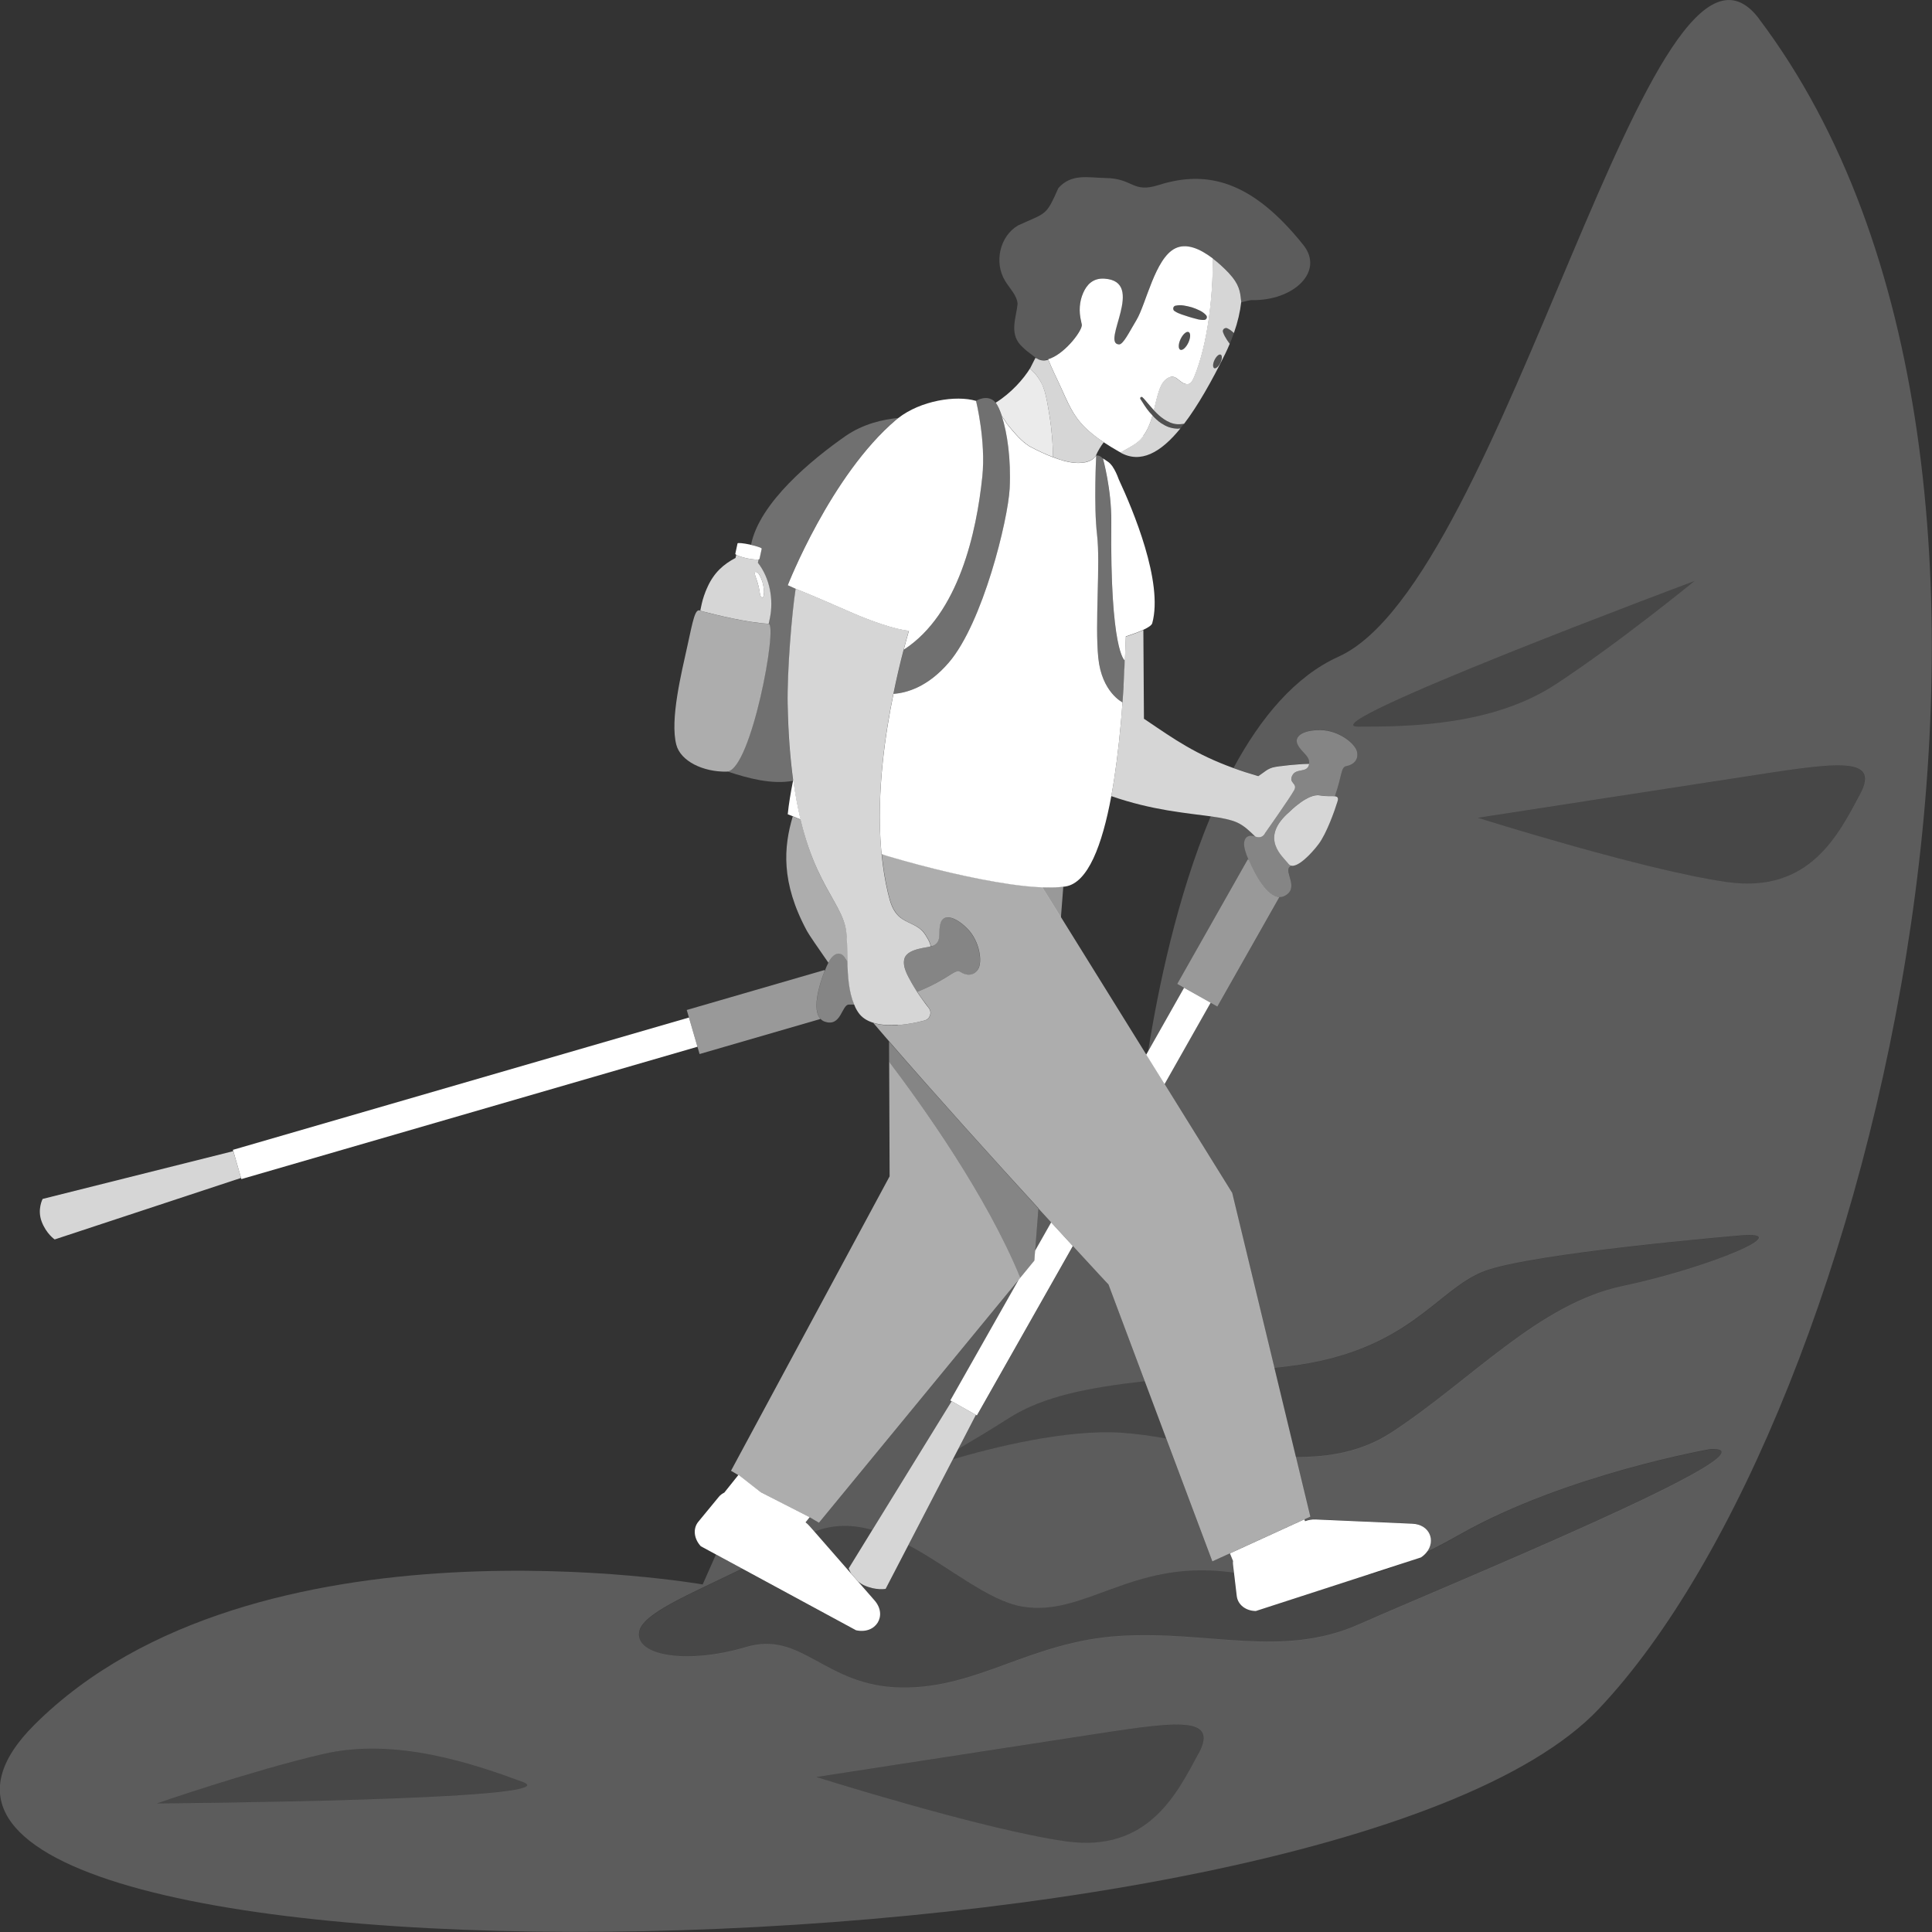
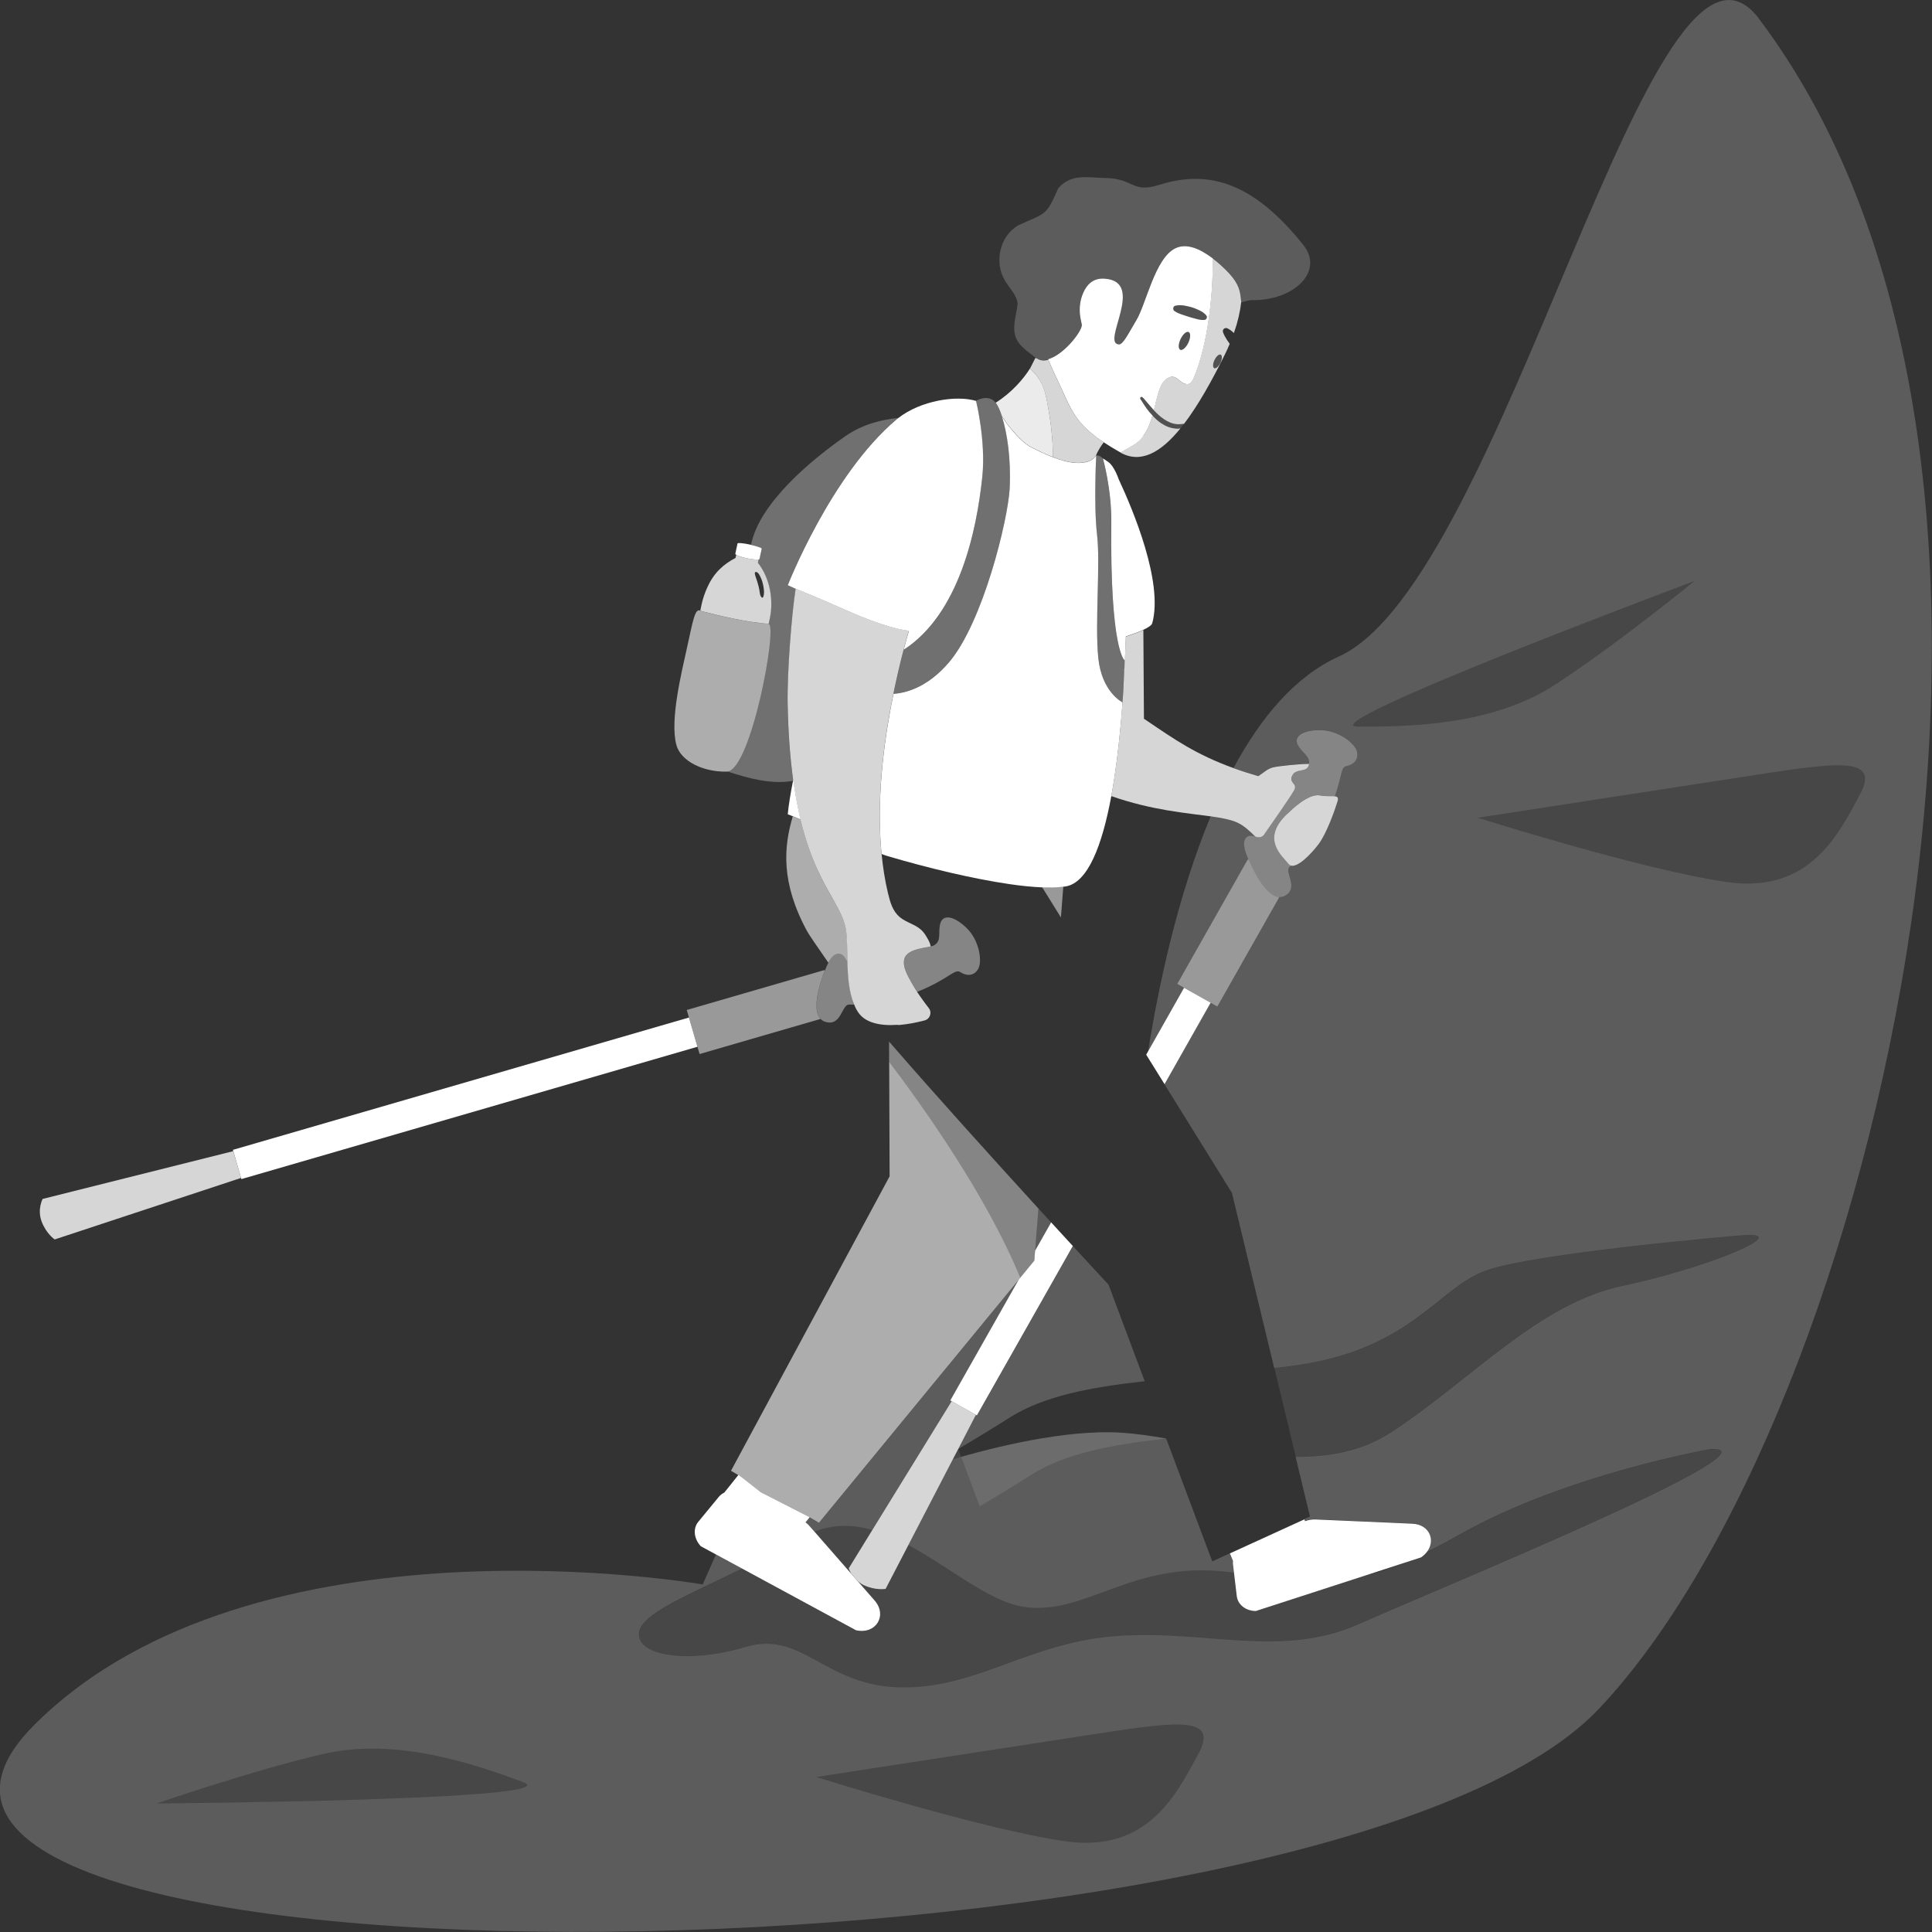
<svg xmlns="http://www.w3.org/2000/svg" viewBox="0 0 300 300">
  <rect x="0" y="0" width="300" height="300" fill="#333333" stroke="none" />
  <g fill="#fff">
    <path d="m 161.25 187.66 l -.51 6.55 2.49 -4.39 c -.64 -.7 -1.29 -1.41 -1.98 -2.16 z" opacity=".2" />
    <path d="m 147.97 226.59 l -6.92 13.34 c 6.36 3.4 12.37 8.61 17.61 9.53 9.62 1.7 16.85 -7.14 31.87 -5.39 .37 .04 .72 .09 1.07 .13 l -.15 -1.25 c -.02 -.19 -.02 -.38 0 -.57 l -.48 -1.18 -2.73 1.25 -7.16 -19.08 c -2.41 -.42 -4.74 -.76 -6.94 -.9 -8.67 -.56 -19.99 2.3 -26.18 4.12 z" opacity=".2" />
    <path d="m 273.15 2.92 c -16.62 -22.01 -39.44 87.37 -65.29 99.04 -6.76 3.05 -12.1 9.47 -16.32 17.29 1.18 .43 2.45 .84 3.85 1.25 .9 -.59 1.45 -1.24 2.62 -1.43 .07 -.01 .15 -.02 .24 -.04 .02 0 .04 -.01 .05 -.01 .09 -.01 .18 -.03 .28 -.04 .03 0 .05 -.01 .08 -.01 .09 -.01 .18 -.02 .27 -.03 .03 0 .06 -.01 .09 -.01 .1 -.01 .21 -.02 .32 -.04 .05 -.01 .11 -.01 .16 -.02 .09 -.01 .18 -.02 .28 -.03 .08 -.01 .17 -.02 .26 -.03 .06 -.01 .11 -.01 .17 -.02 .14 -.01 .28 -.03 .43 -.04 .04 0 .08 -.01 .12 -.01 .09 -.01 .18 -.02 .28 -.02 .03 0 .07 -.01 .1 -.01 .16 -.01 .33 -.03 .49 -.04 .04 0 .07 -.01 .11 -.01 .2 -.01 .39 -.03 .58 -.04 .34 -.02 .65 -.03 .95 -.03 .18 -1.21 -1.1 -1.7 -1.75 -2.96 -.67 -1.31 .8 -2.31 3.57 -2.28 2.77 .04 5.35 2.07 5.63 3.35 s -.62 2.03 -1.66 2.23 c -.87 .16 -.63 1.42 -1.78 4.68 .41 .05 .59 .22 .41 .8 -.39 1.29 -1.69 5 -2.96 6.66 -1.12 1.46 -3.18 3.62 -4.27 3.31 -.07 .07 -.16 .16 -.22 .21 -.88 .8 1.67 3.39 -.91 4.56 -.23 .11 -.47 .13 -.7 .12 l -9.63 17 -1.03 -.58 -7.16 12.65 10.48 16.88 6.57 27.21 c .79 -.09 1.57 -.18 2.37 -.28 18.64 -2.32 22.81 -11.93 30.25 -14.76 s 39.52 -5.53 39.52 -5.53 c 9.65 -.91 -4.94 5.09 -18.01 7.83 s -23.54 14.64 -35.95 22.75 c -4.5 2.94 -9.59 3.85 -14.86 3.79 l 2.23 9.25 -.93 .42 .12 .28 c .53 -.19 1.08 -.29 1.62 -.27 l 15.05 .66 c 2.68 .12 3.67 2.66 2.18 4.47 1.64 -.8 3.4 -1.74 5.32 -2.82 16.45 -9.3 38.84 -13.21 38.84 -13.21 12.04 -.43 -42.52 21.83 -54.54 27.19 -12.02 5.35 -23.38 .95 -37.24 1.83 s -21.93 8.19 -33.88 8.01 -15.31 -8.91 -24.13 -6.28 -17.11 1.48 -16.58 -2.32 c .4 -2.82 7.4 -5.68 16 -9.86 l -4.07 -2.2 -2.06 4.65 s -69.64 -12.18 -103.74 21.76 c -44.58 44.37 200.55 42.22 242.86 -2.4 43.09 -45.44 77.97 -192.18 24.89 -262.49 z m -248.74 277.1 s 14.44 -5.01 25.73 -7.65 23.39 1.51 31.09 4.35 -56.82 3.31 -56.82 3.31 z m 161.69 -7.74 c -3.34 6.21 -7.8 15.44 -20.58 13.65 s -38.75 -9.99 -38.75 -9.99 26.28 -4.06 40.68 -6.27 21.99 -3.61 18.66 2.61 z m 77.02 -182.06 s -11.83 9.66 -21.53 16.02 c -9.69 6.36 -22.48 6.61 -30.69 6.59 s 52.22 -22.61 52.22 -22.61 z m 5.1 46.76 c -12.78 -1.79 -38.75 -9.99 -38.75 -9.99 s 26.28 -4.06 40.68 -6.27 21.99 -3.61 18.66 2.61 -7.8 15.44 -20.58 13.65 z" opacity=".2" />
    <path d="m 183.86 153.38 l -1.06 -.6 10.95 -19.34 .13 .07 c -.24 -.57 -.42 -1.07 -.52 -1.43 -.57 -1.95 .42 -2.62 1.56 -2.19 h .01 c -.89 -.87 -1.75 -1.7 -2.81 -2.18 -1.03 -.47 -2.42 -.73 -4.12 -.96 -5.24 12.55 -8.19 26.84 -9.72 36.51 l 5.59 -9.88 z" opacity=".2" />
    <path d="m 135.45 237.58 l 12.32 -20 -.19 -.11 10.63 -18.77 -31.03 37.75 -1.44 -.85 -.64 .8 c .22 .17 .43 .36 .61 .57 l .76 .86 c 3.02 -1.19 6.03 -1.09 8.99 -.25 z" opacity=".2" />
    <path d="m 151.54 219.71 l -2.74 5.29 c 2.06 -1.22 4.74 -2.83 8.08 -4.94 5.19 -3.27 12.33 -4.63 20.87 -5.59 l -5.62 -14.99 s -2.09 -2.25 -5.38 -5.82 c -.05 -.05 -.1 -.11 -.15 -.16 l -14.9 26.31 -.16 -.09 z" opacity=".2" />
    <path d="m 167.44 269.68 c -14.4 2.21 -40.68 6.27 -40.68 6.27 s 25.97 8.2 38.75 9.99 17.25 -7.43 20.58 -13.65 c 3.34 -6.21 -4.26 -4.82 -18.66 -2.61 z" opacity=".1" />
    <path d="m 81.23 276.72 c -7.7 -2.84 -19.8 -6.99 -31.09 -4.35 s -25.73 7.65 -25.73 7.65 64.53 -.47 56.82 -3.31 z" opacity=".1" />
    <path d="m 135.45 237.58 c -2.96 -.84 -5.97 -.94 -8.99 .25 l 5.72 6.55 c -.29 -.48 -.4 -.84 -.4 -.84 l 3.66 -5.95 z" opacity=".1" />
    <path d="m 220.62 241.84 l -3.03 .98 c -2.06 .84 -3.94 1.44 -5.72 1.86 l -16.89 5.48 c -1.58 -.02 -2.81 -.99 -2.96 -2.33 l -.43 -3.63 c -.35 -.04 -.71 -.09 -1.07 -.13 -15.02 -1.75 -22.25 7.09 -31.87 5.39 -5.24 -.93 -11.25 -6.13 -17.61 -9.53 l -3.53 6.8 s -1.55 .28 -3.39 -.57 c -.35 -.16 -.64 -.37 -.9 -.58 l 2.56 2.93 c 2.07 2.37 .21 5.35 -2.9 4.64 l -17.62 -9.54 c -8.6 4.18 -15.6 7.05 -16 9.86 -.53 3.79 7.76 4.95 16.58 2.32 s 12.18 6.1 24.13 6.28 20.02 -7.13 33.88 -8.01 25.22 3.53 37.24 -1.83 c 12.02 -5.35 66.57 -27.61 54.54 -27.19 0 0 -22.39 3.9 -38.84 13.21 -1.92 1.09 -3.68 2.02 -5.32 2.82 -.23 .28 -.51 .54 -.86 .77 z" opacity=".1" />
    <path d="m 216.07 222.46 c 12.41 -8.11 22.89 -20.01 35.95 -22.75 13.07 -2.74 27.66 -8.74 18.01 -7.83 0 0 -32.08 2.7 -39.52 5.53 s -11.61 12.44 -30.25 14.76 c -.8 .1 -1.59 .19 -2.37 .28 l 3.33 13.81 c 5.26 .07 10.36 -.85 14.86 -3.79 z" opacity=".1" />
-     <path d="m 148.79 225 l -.83 1.59 c 6.19 -1.83 17.52 -4.68 26.18 -4.12 2.19 .14 4.52 .48 6.94 .9 l -3.34 -8.91 c -8.54 .97 -15.68 2.32 -20.87 5.59 -3.35 2.11 -6.02 3.73 -8.08 4.94 z" opacity=".1" />
+     <path d="m 148.79 225 l -.83 1.59 c 6.19 -1.83 17.52 -4.68 26.18 -4.12 2.19 .14 4.52 .48 6.94 .9 c -8.54 .97 -15.68 2.32 -20.87 5.59 -3.35 2.11 -6.02 3.73 -8.08 4.94 z" opacity=".1" />
    <path d="m 270.14 120.73 c -14.4 2.21 -40.68 6.27 -40.68 6.27 s 25.97 8.2 38.75 9.99 17.25 -7.43 20.58 -13.65 -4.26 -4.82 -18.66 -2.61 z" opacity=".1" />
    <path d="m 263.12 90.22 s -60.43 22.59 -52.22 22.61 21 -.24 30.69 -6.59 c 9.69 -6.36 21.53 -16.02 21.53 -16.02 z" opacity=".1" />
    <path d="m 178.27 163.26 l -.29 .51 2.85 4.58 7.16 -12.65 -4.13 -2.32 z" />
    <path d="m 147.76 217.58 v -.01 l 3.77 2.13 s .16 .09 .16 .09 l 14.9 -26.31 c -1.02 -1.11 -2.15 -2.34 -3.37 -3.67 l -2.49 4.39 -.12 1.54 -2.19 2.67 -.23 .28 -10.63 18.77 .19 .11 z" />
    <path d="m 137.52 246.72 l 3.53 -6.8 6.92 -13.34 .83 -1.59 2.74 -5.29 s -3.77 -2.13 -3.77 -2.13 v .01 l -12.32 20 -3.66 5.95 s .11 .37 .4 .84 l 1.05 1.2 c .26 .21 .55 .41 .9 .58 1.84 .86 3.39 .57 3.39 .57 z" opacity=".8" />
    <path d="m 122.32 109.47 c -.1 -5.12 .64 -14.23 1.24 -18.04 -.76 -.34 -1.25 -.56 -1.25 -.56 s 6.69 -17.09 16.82 -25.69 c .11 -.1 .24 -.18 .35 -.28 -2.32 .22 -5.45 .9 -8.22 2.83 -5.12 3.58 -13.34 10.29 -14.64 16.87 .94 .21 1.66 .47 1.65 .59 s 0 0 0 0 l -.34 1.59 h -.01 s 0 .01 0 .01 c -.01 .04 -.06 .07 -.15 .08 -.21 .04 -.62 .02 -1.11 -.06 .5 .07 .91 .1 1.11 .06 l -.11 .51 c 1.85 2.35 2.47 5.75 1.84 8.66 l -.16 .74 v .01 s -.02 .07 -.02 .07 c 1.46 .08 -2.69 22.53 -6.39 22.93 3.31 1.09 6.91 2.05 10.18 1.46 .01 -.06 .02 -.12 .03 -.17 -.45 -3.27 -.75 -7.09 -.84 -11.61 z" opacity=".3" />
    <path d="m 191.46 242.38 c -.02 .19 -.03 .38 0 .57 l .15 1.25 .43 3.63 c .16 1.34 1.38 2.31 2.96 2.33 l 16.89 -5.48 5.72 -1.86 3.03 -.98 c .35 -.23 .63 -.49 .86 -.77 1.49 -1.81 .5 -4.35 -2.18 -4.47 l -15.05 -.66 c -.54 -.02 -1.1 .07 -1.62 .27 l -.12 -.28 -11.55 5.28 .48 1.18 z" />
    <path d="m 161.82 137.76 l 2.92 4.7 .37 -4.8 c -.94 .12 -2.04 .15 -3.29 .1 z" opacity=".5" />
    <path d="m 158.43 198.42 l 2.19 -2.67 .12 -1.54 .51 -6.55 c -6.92 -7.58 -15.92 -17.53 -23.2 -25.93 l .01 3.17 c 5.21 6.85 15.17 20.79 20.36 33.53 z" opacity=".4" />
    <path d="m 174.47 106.51 c -.05 .83 -.1 1.71 -.17 2.54 -.08 1.08 -.17 2.17 -.26 3.26 -.35 3.89 -.83 7.78 -1.48 11.31 6.39 2.22 11.68 2.62 15.43 3.14 1.71 .24 3.09 .5 4.12 .96 1.06 .48 1.92 1.31 2.81 2.18 1.14 .43 1.52 -.53 1.52 -.53 s 3.96 -5.61 4.53 -6.69 -.92 -1.06 -.31 -2.26 2.28 -.35 2.6 -1.67 c .01 -.05 .01 -.09 .01 -.14 -.3 .01 -.62 .02 -.95 .03 -.19 .01 -.39 .02 -.58 .04 -.04 0 -.07 .01 -.11 .01 -.16 .01 -.33 .02 -.49 .04 -.03 0 -.07 .01 -.1 .01 -.09 .01 -.18 .02 -.28 .02 -.04 0 -.08 .01 -.12 .01 -.14 .01 -.29 .03 -.43 .04 -.06 .01 -.12 .01 -.17 .02 -.09 .01 -.17 .02 -.26 .03 s -.19 .02 -.28 .03 c -.06 .01 -.11 .01 -.16 .02 -.11 .01 -.22 .02 -.32 .04 -.03 0 -.06 .01 -.09 .01 -.09 .01 -.19 .02 -.27 .03 -.03 0 -.05 .01 -.08 .01 -.1 .01 -.19 .03 -.28 .04 -.02 0 -.04 .01 -.05 .01 -.09 .01 -.17 .03 -.24 .04 -1.17 .19 -1.72 .85 -2.62 1.43 -1.41 -.41 -2.68 -.82 -3.85 -1.25 -5.86 -2.12 -9.22 -4.49 -13.37 -7.3 l -.54 -.36 -.09 -13.78 c -.73 .34 -1.69 .69 -2.73 1.03 -.07 2.38 -.19 4.99 -.35 7.68 z" opacity=".8" />
    <path d="m 131.33 148.91 c .08 .18 .18 .31 .28 .42 -.01 -.53 -.02 -1.05 -.03 -1.56 -.02 -1.49 -.06 -2.83 -.29 -3.82 -.3 -1.29 -.92 -2.49 -1.69 -3.86 -1.55 -2.76 -3.72 -6.28 -5.29 -12.82 -.46 -.2 -.86 -.36 -1.21 -.5 -1.4 4.71 -1.89 10.23 2.22 17.82 .27 .5 1.67 2.56 3.31 4.9 .01 -.03 .03 -.06 .04 -.09 .96 -1.79 2.13 -1.59 2.65 -.48 z" opacity=".6" />
-     <path d="m 161.25 187.66 c .68 .75 1.34 1.46 1.98 2.16 1.22 1.33 2.35 2.56 3.37 3.67 .05 .05 .1 .11 .15 .16 3.29 3.58 5.38 5.82 5.38 5.82 l 5.62 14.99 3.34 8.91 7.16 19.08 2.73 -1.25 11.55 -5.28 .93 -.42 -2.23 -9.25 -3.33 -13.81 -6.57 -27.21 -10.48 -16.88 -2.85 -4.59 -13.23 -21.31 -2.92 -4.7 c -1.51 -.06 -3.21 -.23 -5.05 -.5 -5.72 -.82 -12.71 -2.51 -18.93 -4.35 -.25 -.07 -.58 -.19 -.95 -.33 .21 2.09 .52 4.15 1 6.12 .34 1.39 .7 2.77 1.85 3.73 .99 .83 2.33 1.09 3.29 1.95 .33 .29 .58 .64 .8 1.02 .27 .45 .61 .99 .67 1.52 .18 .01 .38 -.04 .59 -.17 1.15 -.73 .49 -2.01 .93 -3.42 s 2.19 -1.1 4.15 .86 2.38 5.21 1.68 6.32 -1.87 1.02 -2.74 .44 c -.88 -.59 -1.7 1.04 -6.63 3.04 -.03 .01 -.05 .02 -.08 .03 .31 .47 .63 .93 .94 1.35 s .6 .82 .87 1.16 c .54 .69 .21 1.71 -.64 1.93 -.12 .03 -.26 .06 -.39 .1 -.95 .23 -2.12 .47 -3.34 .59 -.14 .01 -.28 .02 -.42 .03 -1.33 .1 -2.69 .03 -3.84 -.33 .35 .4 .67 .79 1.03 1.21 .47 .55 .96 1.11 1.45 1.68 7.27 8.4 16.27 18.36 23.2 25.93 z" opacity=".6" />
    <path d="m 132.89 253.14 c 3.11 .71 4.97 -2.28 2.9 -4.64 l -2.56 -2.93 -1.05 -1.2 -5.72 -6.55 -.76 -.86 c -.18 -.21 -.39 -.4 -.61 -.57 l .64 -.8 -7.59 -3.88 -3.46 -2.71 -.03 .04 -2.18 2.73 c -.34 .17 -.64 .39 -.87 .68 l -3.16 3.84 c -.87 1.05 -.71 2.63 .38 3.81 l 2.38 1.29 4.07 2.2 17.62 9.54 z" />
    <path d="m 118.14 231.72 l 7.59 3.88 1.44 .85 31.03 -37.75 .23 -.28 c -5.2 -12.74 -15.16 -26.68 -20.36 -33.53 l .07 17.77 -24.63 45.72 1.13 .67 .03 -.04 3.46 2.71 z" opacity=".6" />
    <path d="m 156.37 65.8 c .93 1.14 1.91 2.34 3 3.15 l .44 .31 c 1.41 .76 2.61 1.3 3.66 1.7 .07 -1.86 -.22 -4.67 -.47 -6.2 -.58 -3.61 -.82 -4.91 -2.1 -6.53 -.23 -.29 -.73 -.71 -.96 -.99 0 -.01 .03 -.05 .06 -.12 -1.08 1.77 -3.02 3.94 -5.39 5.41 .32 .43 .66 1.15 .97 2.1 .28 .37 .54 .75 .79 1.17 z" opacity=".9" />
    <path d="m 160.9 58.23 c 1.27 1.62 1.52 2.92 2.1 6.53 .25 1.53 .54 4.35 .47 6.2 .65 .25 1.25 .46 1.77 .59 .7 .19 1.3 .28 1.82 .31 .16 .01 .32 .02 .47 .01 .35 0 .65 -.04 .92 -.09 1.01 -.2 1.48 -.67 1.67 -.93 .34 -.81 .79 -1.54 1.27 -2.18 -.15 -.1 -.31 -.2 -.45 -.3 -.99 -.69 -1.79 -1.33 -2.43 -1.97 -2.01 -1.97 -2.68 -3.85 -3.95 -6.61 -.61 -1.32 -1.25 -2.6 -1.79 -3.95 l -.12 .05 c -.34 .1 -.63 .11 -.96 .05 -.25 -.05 -.48 -.15 -.7 -.28 -.07 -.03 -.14 -.06 -.21 -.09 -.02 .05 -.6 1.18 -.78 1.54 -.03 .06 -.05 .11 -.06 .12 .22 .29 .73 .71 .96 .99 z" opacity=".8" />
    <path d="m 182.79 66.56 c -.45 -.01 -.89 -.1 -1.31 -.24 -.41 -.15 -.8 -.36 -1.16 -.59 -.52 -.35 -.96 -.77 -1.37 -1.21 -.04 .13 -.07 .26 -.11 .39 -.3 .98 -.71 1.96 -1.32 2.77 -.23 .31 -.48 .59 -.77 .85 -.8 .71 -1.83 1.18 -2.76 1.73 -.01 0 -.01 .01 -.02 .01 3.14 1.76 6.26 .03 9.32 -3.74 -.05 .01 -.1 .01 -.14 .01 -.12 .01 -.25 .03 -.37 .03 z" opacity=".8" />
    <path d="m 190.83 42.42 c -.81 -.85 -1.66 -1.63 -2.53 -2.29 .06 5.79 -.79 13.38 -2.88 18.38 -.15 .37 -.45 1.07 -.93 1.13 -1.43 .16 -1.83 -2.04 -3.45 -.74 -.59 .47 -.9 1.2 -1.13 1.91 -.31 .95 -.51 1.92 -.75 2.89 .49 .52 1 1.01 1.58 1.39 .63 .43 1.34 .74 2.08 .78 .3 .02 .6 -.01 .9 -.05 .05 -.01 .1 -.01 .15 -.02 2.16 -2.84 4.3 -6.63 6.39 -10.88 .26 -.52 .47 -1.02 .69 -1.53 -.02 -.03 -.05 -.07 -.07 -.1 -.12 -.17 -.23 -.33 -.35 -.5 -.24 -.37 -.46 -.74 -.62 -1.2 v -.01 c -.09 -.26 .05 -.54 .32 -.62 .13 -.04 .26 -.03 .37 .03 .36 .17 .65 .4 .92 .65 .03 .02 .05 .05 .08 .07 .6 -1.7 .97 -3.31 1.14 -4.83 -.02 -.14 -.03 -.28 -.05 -.43 -.12 -1.12 -.27 -2.35 -1.87 -4.03 z m -1.16 13.45 c -.04 .15 -.09 .3 -.16 .46 -.09 .19 -.2 .35 -.31 .49 -.23 .28 -.48 .43 -.65 .35 -.26 -.12 -.24 -.69 .04 -1.27 s .7 -.95 .96 -.83 c .19 .09 .22 .42 .13 .81 z" opacity=".8" />
    <path d="m 177.53 67.67 c .61 -.82 1.02 -1.79 1.32 -2.77 .04 -.13 .07 -.26 .11 -.39 -.16 -.17 -.33 -.34 -.48 -.52 -.27 -.32 -.51 -.66 -.74 -1 s -.44 -.71 -.65 -1.01 l -.01 -.02 c -.06 -.1 -.04 -.23 .06 -.29 .08 -.06 .19 -.05 .26 .02 .33 .31 .56 .62 .83 .93 .26 .31 .52 .61 .79 .91 .05 .06 .11 .11 .16 .17 .24 -.97 .44 -1.94 .75 -2.89 .23 -.71 .54 -1.44 1.13 -1.91 1.62 -1.29 2.02 .9 3.45 .74 .48 -.05 .77 -.76 .93 -1.13 2.09 -5.01 2.94 -12.59 2.88 -18.38 -2.03 -1.55 -4.12 -2.41 -5.84 -1.56 -3.13 1.54 -4.52 8.65 -6.01 11.12 -1.07 1.77 -2.04 3.8 -2.7 3.79 -2.91 -.08 4.27 -9.79 -2.27 -10.21 -1.78 -.12 -2.75 .94 -3.3 2.2 -.6 1.35 -.69 2.88 -.34 4.36 .05 .19 .08 .38 .12 .57 .14 .84 -2.38 4.23 -4.78 5.22 -.08 .03 -.16 .06 -.24 .09 -.07 .02 -.14 .05 -.21 .07 0 0 0 .01 .01 .01 .01 .02 .02 .05 .03 .07 .54 1.36 1.18 2.63 1.79 3.95 1.28 2.76 1.94 4.64 3.95 6.61 .65 .64 1.44 1.28 2.43 1.97 .14 .1 .3 .2 .45 .3 .67 .45 1.42 .91 2.28 1.4 .03 .02 .05 .03 .08 .05 .09 .05 .17 .07 .26 .12 .92 -.56 1.95 -1.02 2.76 -1.73 .29 -.25 .54 -.54 .77 -.85 z m 6.99 -14.45 c -.36 .76 -.92 1.25 -1.25 1.09 s -.31 -.9 .05 -1.66 .92 -1.25 1.25 -1.09 .31 .9 -.05 1.66 z m -2.28 -5.56 c .07 -.1 .17 -.17 .28 -.19 .45 -.1 .88 -.09 1.3 -.03 .42 .07 .84 .16 1.25 .28 .41 .13 .8 .29 1.19 .48 .19 .09 .38 .2 .56 .33 s .35 .27 .49 .45 c .15 .18 .12 .45 -.06 .6 -.07 .06 -.16 .09 -.24 .1 h -.01 c -.23 .02 -.44 0 -.64 -.03 -.21 -.03 -.4 -.07 -.59 -.13 -.39 -.1 -.77 -.2 -1.15 -.32 s -.75 -.24 -1.13 -.37 -.75 -.28 -1.11 -.53 h -.01 c -.21 -.14 -.26 -.43 -.12 -.64 z" />
    <path d="m 189.54 55.06 c -.26 -.12 -.69 .25 -.96 .83 s -.29 1.15 -.04 1.27 c .17 .08 .42 -.07 .65 -.35 .11 -.14 .22 -.29 .31 -.49 .07 -.16 .13 -.31 .16 -.46 .1 -.4 .06 -.72 -.13 -.81 z" opacity=".15" />
    <path d="m 183.31 52.65 c -.36 .76 -.38 1.5 -.05 1.66 s .9 -.33 1.25 -1.09 c .36 -.76 .38 -1.5 .05 -1.66 s -.9 .33 -1.25 1.09 z" opacity=".15" />
    <path d="m 182.82 65.87 c -.74 -.05 -1.45 -.35 -2.08 -.78 -.57 -.39 -1.09 -.87 -1.58 -1.39 -.05 -.06 -.11 -.11 -.16 -.17 -.27 -.29 -.52 -.6 -.79 -.91 s -.51 -.62 -.83 -.93 c -.07 -.07 -.18 -.08 -.26 -.02 -.1 .07 -.12 .19 -.06 .29 l .01 .02 c .2 .31 .42 .68 .65 1.01 .23 .34 .48 .68 .74 1 .15 .18 .32 .34 .48 .52 .42 .44 .86 .86 1.37 1.21 .36 .24 .75 .44 1.16 .59 .42 .14 .86 .23 1.31 .24 .13 0 .25 -.02 .37 -.03 .05 0 .1 0 .14 -.01 .19 -.23 .38 -.48 .57 -.73 -.05 .01 -.1 .01 -.15 .02 -.3 .05 -.6 .08 -.9 .05 z" opacity=".15" />
    <path d="m 182.37 48.31 c .36 .25 .74 .4 1.11 .53 .38 .13 .75 .25 1.13 .37 s .76 .21 1.15 .32 c .19 .05 .39 .1 .59 .13 s .41 .05 .64 .03 h .01 c .09 -.01 .17 -.04 .24 -.1 .18 -.15 .21 -.42 .06 -.6 s -.32 -.33 -.49 -.45 c -.18 -.13 -.36 -.23 -.56 -.33 -.38 -.19 -.78 -.35 -1.19 -.48 s -.83 -.22 -1.25 -.28 -.86 -.08 -1.3 .03 c -.11 .03 -.21 .09 -.28 .19 -.14 .21 -.09 .5 .12 .64 h .01 z" opacity=".15" />
-     <path d="m 190.6 50.99 c -.11 -.05 -.24 -.07 -.37 -.03 -.26 .08 -.4 .36 -.32 .62 v .01 c .15 .45 .38 .83 .62 1.2 .12 .17 .23 .33 .35 .5 .02 .03 .05 .07 .07 .1 .24 -.57 .46 -1.13 .65 -1.68 -.03 -.03 -.05 -.05 -.08 -.07 -.27 -.25 -.56 -.48 -.92 -.65 z" opacity=".15" />
    <path d="m 161.35 55.83 c .29 .1 .58 .12 .87 .09 .18 -.02 .35 -.07 .53 -.13 0 0 0 -.01 -.01 -.01 .07 -.02 .14 -.05 .21 -.07 .07 -.03 .15 -.06 .22 -.1 l .01 .01 c 2.4 -1 4.92 -4.39 4.78 -5.22 -.03 -.19 -.07 -.38 -.12 -.57 -.35 -1.48 -.26 -3.01 .34 -4.36 .56 -1.26 1.53 -2.31 3.3 -2.2 6.54 .42 -.65 10.13 2.27 10.21 .66 .02 1.63 -2.01 2.7 -3.79 1.49 -2.46 2.88 -9.57 6.01 -11.12 1.71 -.84 3.81 .01 5.84 1.56 .87 .66 1.72 1.44 2.53 2.29 1.6 1.68 1.75 2.92 1.87 4.03 .02 .14 .03 .29 .05 .43 0 .02 0 .04 .01 .06 .81 -.22 1.38 -.35 1.62 -.34 6.48 .13 11.3 -4.43 8.01 -8.55 -7.99 -10.01 -14.97 -11.7 -22.47 -9.32 -4.13 1.31 -3.9 -1.05 -8.31 -1.09 -2.69 -.06 -5.25 -.72 -7.27 1.57 -1.95 4.41 -1.83 3.76 -6.25 5.79 -2.85 1.67 -3.79 5.76 -1.99 8.66 .71 1.16 1.82 2.21 1.91 3.53 -.2 2.08 -1.27 4.42 .4 6.33 .22 .24 .56 .57 .99 .94 .23 .19 1.41 1.09 1.5 1.15 .04 .02 .07 .04 .11 .06 .01 .01 .03 .01 .04 .02 .11 .05 .21 .09 .32 .14 z" opacity=".2" />
    <path d="m 174.63 102.56 s -.05 1.83 -.16 3.94 c .16 -2.7 .28 -5.3 .35 -7.68 1.04 -.34 2 -.68 2.73 -1.03 .77 -.36 1.29 -.71 1.37 -1.02 1.75 -6.36 -3.02 -17.66 -5.19 -22.31 -.29 -.8 -.61 -1.49 -.97 -2 -.03 -.05 -.04 -.09 -.04 -.09 v .02 c -.19 -.26 -.39 -.48 -.6 -.63 -.34 -.25 -.62 -.43 -.86 -.58 0 .01 1.35 4.77 1.3 9.86 -.21 20.12 2.08 21.51 2.08 21.51 z" />
    <path d="m 122.31 90.87 s .49 .22 1.25 .56 c 2.59 1.02 6.26 2.64 8.85 3.77 2.67 1.16 6.61 2.59 8.73 2.74 -.26 .89 -.53 1.88 -.81 2.95 8.58 -5.55 11.32 -18.37 12.2 -26.85 .58 -5.56 -.97 -11.79 -.97 -11.79 -3.11 -.92 -8.61 -.04 -12.07 2.66 -.12 .09 -.24 .18 -.35 .28 -10.14 8.6 -16.82 25.69 -16.82 25.69 z" />
    <path d="m 123.17 121.08 c -.01 .06 -.02 .12 -.03 .17 -.37 1.86 -.67 3.65 -.82 5.19 .19 .07 .47 .18 .79 .31 .35 .14 .74 .3 1.21 .5 -.44 -1.81 -.82 -3.85 -1.14 -6.17 z" />
    <path d="m 168.44 71.8 c -.27 .05 -.57 .09 -.92 .09 -.15 0 -.3 0 -.47 -.01 -.52 -.03 -1.12 -.13 -1.82 -.31 -.52 -.14 -1.12 -.35 -1.77 -.59 -1.05 -.4 -2.24 -.94 -3.66 -1.7 l -.44 -.31 c -1.09 -.8 -2.07 -2 -3 -3.15 -.25 -.41 -.52 -.8 -.79 -1.17 .81 2.49 1.44 6.56 1.21 11.21 -.25 4.82 -4.15 20.85 -9.45 27.02 -3.27 3.81 -6.55 4.72 -8.59 4.86 -.67 3.26 -1.27 6.85 -1.66 10.57 -.47 4.48 -.64 9.14 -.25 13.63 .02 .23 .05 .45 .07 .67 .37 .14 .7 .26 .95 .33 6.22 1.84 13.21 3.52 18.93 4.35 1.84 .27 3.54 .44 5.05 .5 1.25 .05 2.35 .02 3.29 -.1 .09 -.01 .18 -.02 .26 -.03 .02 0 .04 0 .06 -.01 3.5 -.54 5.71 -6.43 7.12 -14.02 .65 -3.53 1.13 -7.41 1.48 -11.31 .1 -1.09 .19 -2.18 .26 -3.26 0 0 -3.22 -1.56 -3.76 -6.92 s .35 -14.57 -.19 -19.11 -.13 -12.32 -.13 -12.32 -.02 .04 -.05 .09 c -.01 .02 -.03 .05 -.06 .08 -.19 .26 -.66 .73 -1.67 .93 z" />
    <path d="m 193.88 133.51 l -.13 -.07 -10.95 19.34 1.06 .6 4.13 2.33 1.03 .58 9.63 -17 c -1.9 -.06 -3.81 -3.49 -4.76 -5.78 z" opacity=".5" />
    <path d="m 152.53 74.04 c -.88 8.48 -3.62 21.31 -12.2 26.85 -.53 2.02 -1.08 4.34 -1.59 6.84 2.04 -.14 5.32 -1.05 8.59 -4.86 5.31 -6.18 9.21 -22.21 9.45 -27.02 .24 -4.65 -.4 -8.72 -1.21 -11.21 -.31 -.96 -.65 -1.68 -.97 -2.1 -.09 -.12 -.18 -.22 -.26 -.29 -1.21 -1 -2.79 0 -2.79 0 s 1.55 6.23 .97 11.79 z" opacity=".3" />
    <path d="m 170.35 83.02 c .54 4.54 -.35 13.75 .19 19.11 s 3.76 6.92 3.76 6.92 c .07 -.83 .12 -1.7 .17 -2.54 .12 -2.12 .16 -3.94 .16 -3.94 s -2.28 -1.4 -2.08 -21.51 c .05 -5.09 -1.3 -9.85 -1.3 -9.86 -.45 -.55 -1.04 -.49 -1.04 -.49 s -.42 7.78 .13 12.32 z" opacity=".3" />
    <path d="m 117.68 87.39 l .11 -.51 c -.21 .04 -.62 .01 -1.11 -.06 -.22 -.03 -.45 -.07 -.69 -.12 -.36 -.08 -.68 -.17 -.96 -.26 -.32 -.1 -.57 -.2 -.71 -.29 l -.11 .49 c -1.88 .98 -3.33 2.28 -4.34 4.49 -.01 .01 -.01 .02 -.02 .04 0 .05 -.01 .1 -.02 .17 -.01 -.05 -.01 -.09 0 -.13 -.39 .87 -.69 1.75 -.87 2.57 l -.22 1.03 c .03 .01 .06 .02 .1 .05 0 0 .2 .05 .53 .14 1.62 .43 6.58 1.67 9.98 1.86 l .02 -.07 .16 -.75 c .63 -2.91 0 -6.3 -1.84 -8.65 z m .62 5.39 c -.16 -.14 -.23 -.28 -.28 -.49 -.07 -.34 -.09 -.89 -.41 -1.9 -.22 -.72 -.6 -1.53 -.28 -1.57 .42 -.06 .7 .63 .91 1.12 s .4 1.48 .4 1.99 c -.01 .59 -.15 1 -.34 .85 z" opacity=".8" />
    <path d="m 118.28 85.19 v .01 l -.34 1.58 h -.01 c 0 .01 .01 .01 .01 .01 -.01 .04 -.07 .07 -.15 .09 -.21 .04 -.62 .01 -1.11 -.06 -.22 -.03 -.45 -.07 -.69 -.12 -.36 -.08 -.68 -.17 -.96 -.26 -.32 -.1 -.57 -.2 -.71 -.29 -.09 -.05 -.14 -.11 -.14 -.16 v -.01 l .34 -1.58 v -.02 c .05 -.12 .9 -.04 1.93 .18 .06 .02 .12 .03 .18 .05 .93 .21 1.65 .46 1.65 .58 z" />
-     <path d="m 117.61 90.39 c .32 1.02 .33 1.56 .41 1.91 .05 .21 .11 .35 .28 .48 .19 .15 .33 -.26 .34 -.85 .01 -.51 -.18 -1.5 -.4 -1.99 -.21 -.49 -.49 -1.18 -.92 -1.13 -.32 .04 .07 .86 .29 1.57 z" />
    <path d="m 119.35 96.87 c -3.4 -.19 -8.37 -1.43 -9.98 -1.86 -.34 -.09 -.54 -.14 -.54 -.14 -.03 -.02 -.06 -.04 -.1 -.05 -.79 -.4 -1.12 1.47 -1.99 5.47 -.91 4.16 -2.74 11.47 -1.72 15.36 .66 2.52 4.12 4.24 7.84 4.17 .03 0 .06 -.01 .09 -.02 3.71 -.41 7.85 -22.85 6.39 -22.93 z" opacity=".6" />
    <path d="m 200.66 120.41 c -.61 1.2 .88 1.18 .31 2.26 s -4.53 6.69 -4.53 6.69 -.38 .96 -1.52 .53 c 0 0 0 0 -.01 0 -1.14 -.43 -2.13 .24 -1.56 2.19 .1 .36 .28 .86 .52 1.43 .95 2.29 2.87 5.72 4.76 5.78 .23 .01 .47 -.02 .7 -.12 2.58 -1.16 .03 -3.76 .91 -4.56 .06 -.05 .14 -.14 .22 -.21 -.15 -.04 -.28 -.13 -.39 -.27 -.9 -1.19 -4.59 -3.99 .17 -8.09 0 0 2.83 -2.88 4.69 -2.54 1.02 .19 1.85 .07 2.35 .13 1.15 -3.27 .91 -4.52 1.78 -4.68 1.04 -.19 1.94 -.94 1.66 -2.23 -.28 -1.28 -2.86 -3.31 -5.63 -3.35 s -4.25 .97 -3.57 2.28 c .65 1.26 1.93 1.74 1.75 2.96 -.01 .05 0 .09 -.01 .14 -.32 1.32 -1.99 .47 -2.6 1.67 z" opacity=".4" />
    <path d="m 128.05 150.77 l -.04 -.14 -21.37 6.2 .34 1.17 1.32 4.54 s .33 1.13 .33 1.13 l 18.78 -5.45 c -1.32 -1.36 -.28 -5.15 .64 -7.45 z" opacity=".5" />
    <path d="m 140.46 148.83 c -.39 1.27 .54 2.76 1.12 3.82 .25 .46 .53 .92 .83 1.37 .03 -.01 .05 -.02 .08 -.03 4.92 -2 5.75 -3.63 6.63 -3.04 s 2.05 .68 2.74 -.44 c .7 -1.11 .27 -4.36 -1.68 -6.32 -1.96 -1.96 -3.72 -2.27 -4.15 -.86 s .23 2.7 -.93 3.42 c -.21 .13 -.41 .18 -.59 .17 .02 .23 -3.54 .24 -4.05 1.9 z" opacity=".4" />
    <path d="m 131.61 149.32 c -.1 -.11 -.2 -.24 -.28 -.42 -.52 -1.11 -1.69 -1.31 -2.65 .48 -.01 .03 -.03 .06 -.04 .09 -.17 .32 -.37 .77 -.58 1.3 -.92 2.3 -1.95 6.09 -.64 7.45 .16 .17 .35 .31 .59 .4 2.66 .96 2.65 -2.67 3.84 -2.63 .19 .01 .47 .01 .81 0 -.83 -1.97 -.99 -4.4 -1.04 -6.68 z" opacity=".4" />
    <path d="m 106.98 158 l -70.82 20.55 .06 .2 h .01 l 1.2 4.16 .05 .18 70.82 -20.55 z" />
    <path d="m 36.23 178.75 h -.01 l -29.6 7.42 s -.87 1.62 -.15 3.52 2.02 2.77 2.02 2.77 l 28.94 -9.55 s -1.21 -4.16 -1.21 -4.16 z" opacity=".8" />
    <path d="m 204.93 123.51 c -1.86 -.34 -4.69 2.54 -4.69 2.54 -4.76 4.1 -1.08 6.9 -.17 8.09 .11 .14 .24 .23 .39 .27 1.1 .31 3.16 -1.85 4.27 -3.31 1.27 -1.66 2.57 -5.37 2.96 -6.66 .18 -.58 0 -.75 -.41 -.8 -.5 -.06 -1.33 .06 -2.35 -.13 z" opacity=".8" />
    <path d="m 139.42 159.17 l .42 -.03 c 1.22 -.12 2.39 -.35 3.34 -.59 .13 -.03 .27 -.06 .39 -.1 .85 -.22 1.19 -1.24 .64 -1.93 -.27 -.34 -.57 -.74 -.87 -1.16 -.31 -.43 -.63 -.88 -.94 -1.35 -.29 -.45 -.57 -.91 -.83 -1.37 -.58 -1.06 -1.51 -2.55 -1.12 -3.82 .51 -1.66 4.07 -1.67 4.05 -1.9 -.06 -.53 -.4 -1.07 -.67 -1.52 -.22 -.38 -.48 -.73 -.8 -1.02 -.96 -.87 -2.3 -1.13 -3.29 -1.95 -1.15 -.96 -1.51 -2.33 -1.85 -3.73 -.48 -1.97 -.79 -4.03 -1 -6.12 -.02 -.22 -.05 -.45 -.07 -.67 -.38 -4.49 -.22 -9.15 .25 -13.63 .39 -3.72 .99 -7.31 1.66 -10.57 .51 -2.5 1.06 -4.82 1.59 -6.84 .28 -1.07 .55 -2.05 .81 -2.95 -2.12 -.15 -6.06 -1.58 -8.73 -2.74 -2.59 -1.13 -6.26 -2.75 -8.85 -3.77 -.6 3.81 -1.34 12.92 -1.24 18.04 .09 4.52 .4 8.34 .84 11.61 .32 2.32 .71 4.36 1.14 6.17 1.57 6.55 3.75 10.06 5.29 12.82 .77 1.38 1.39 2.57 1.69 3.86 .23 .99 .27 2.34 .29 3.82 .01 .5 .02 1.03 .03 1.56 .05 2.28 .21 4.71 1.04 6.68 .07 .18 .14 .36 .22 .52 .12 .24 .26 .48 .41 .7 .54 .81 1.35 1.31 2.3 1.61 1.15 .37 2.5 .43 3.84 .33 z" opacity=".8" />
  </g>
</svg>